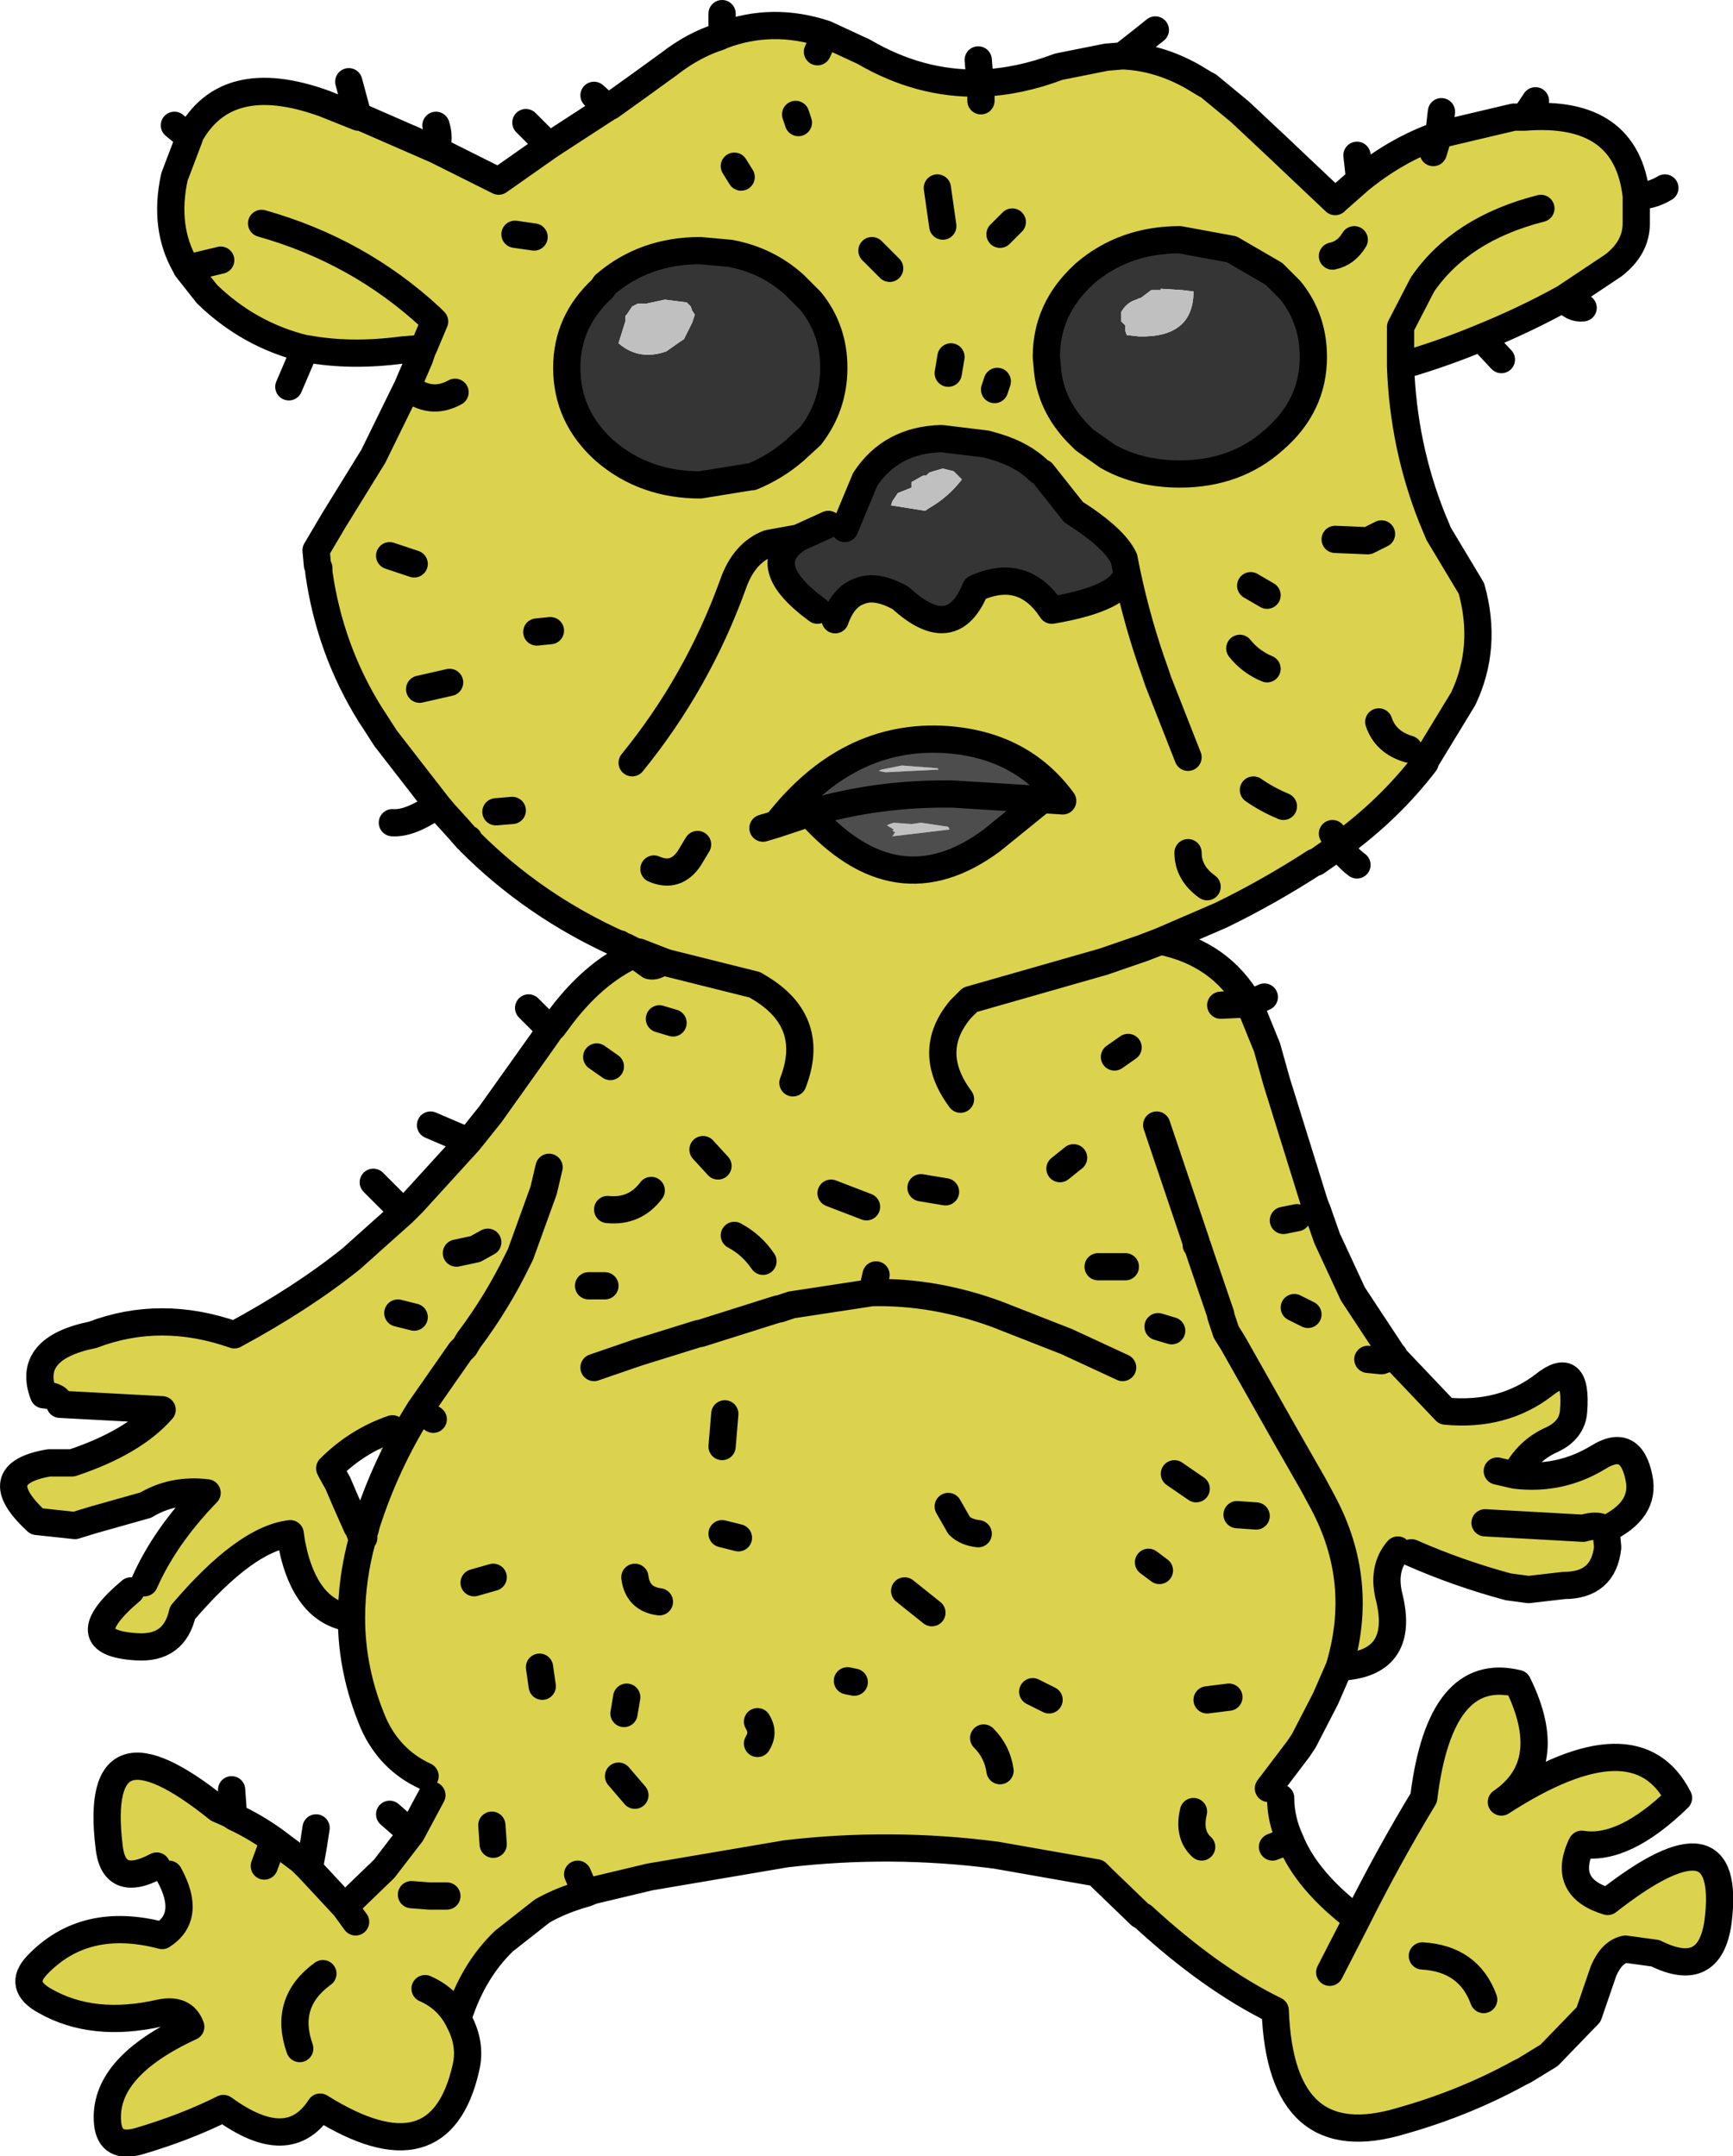
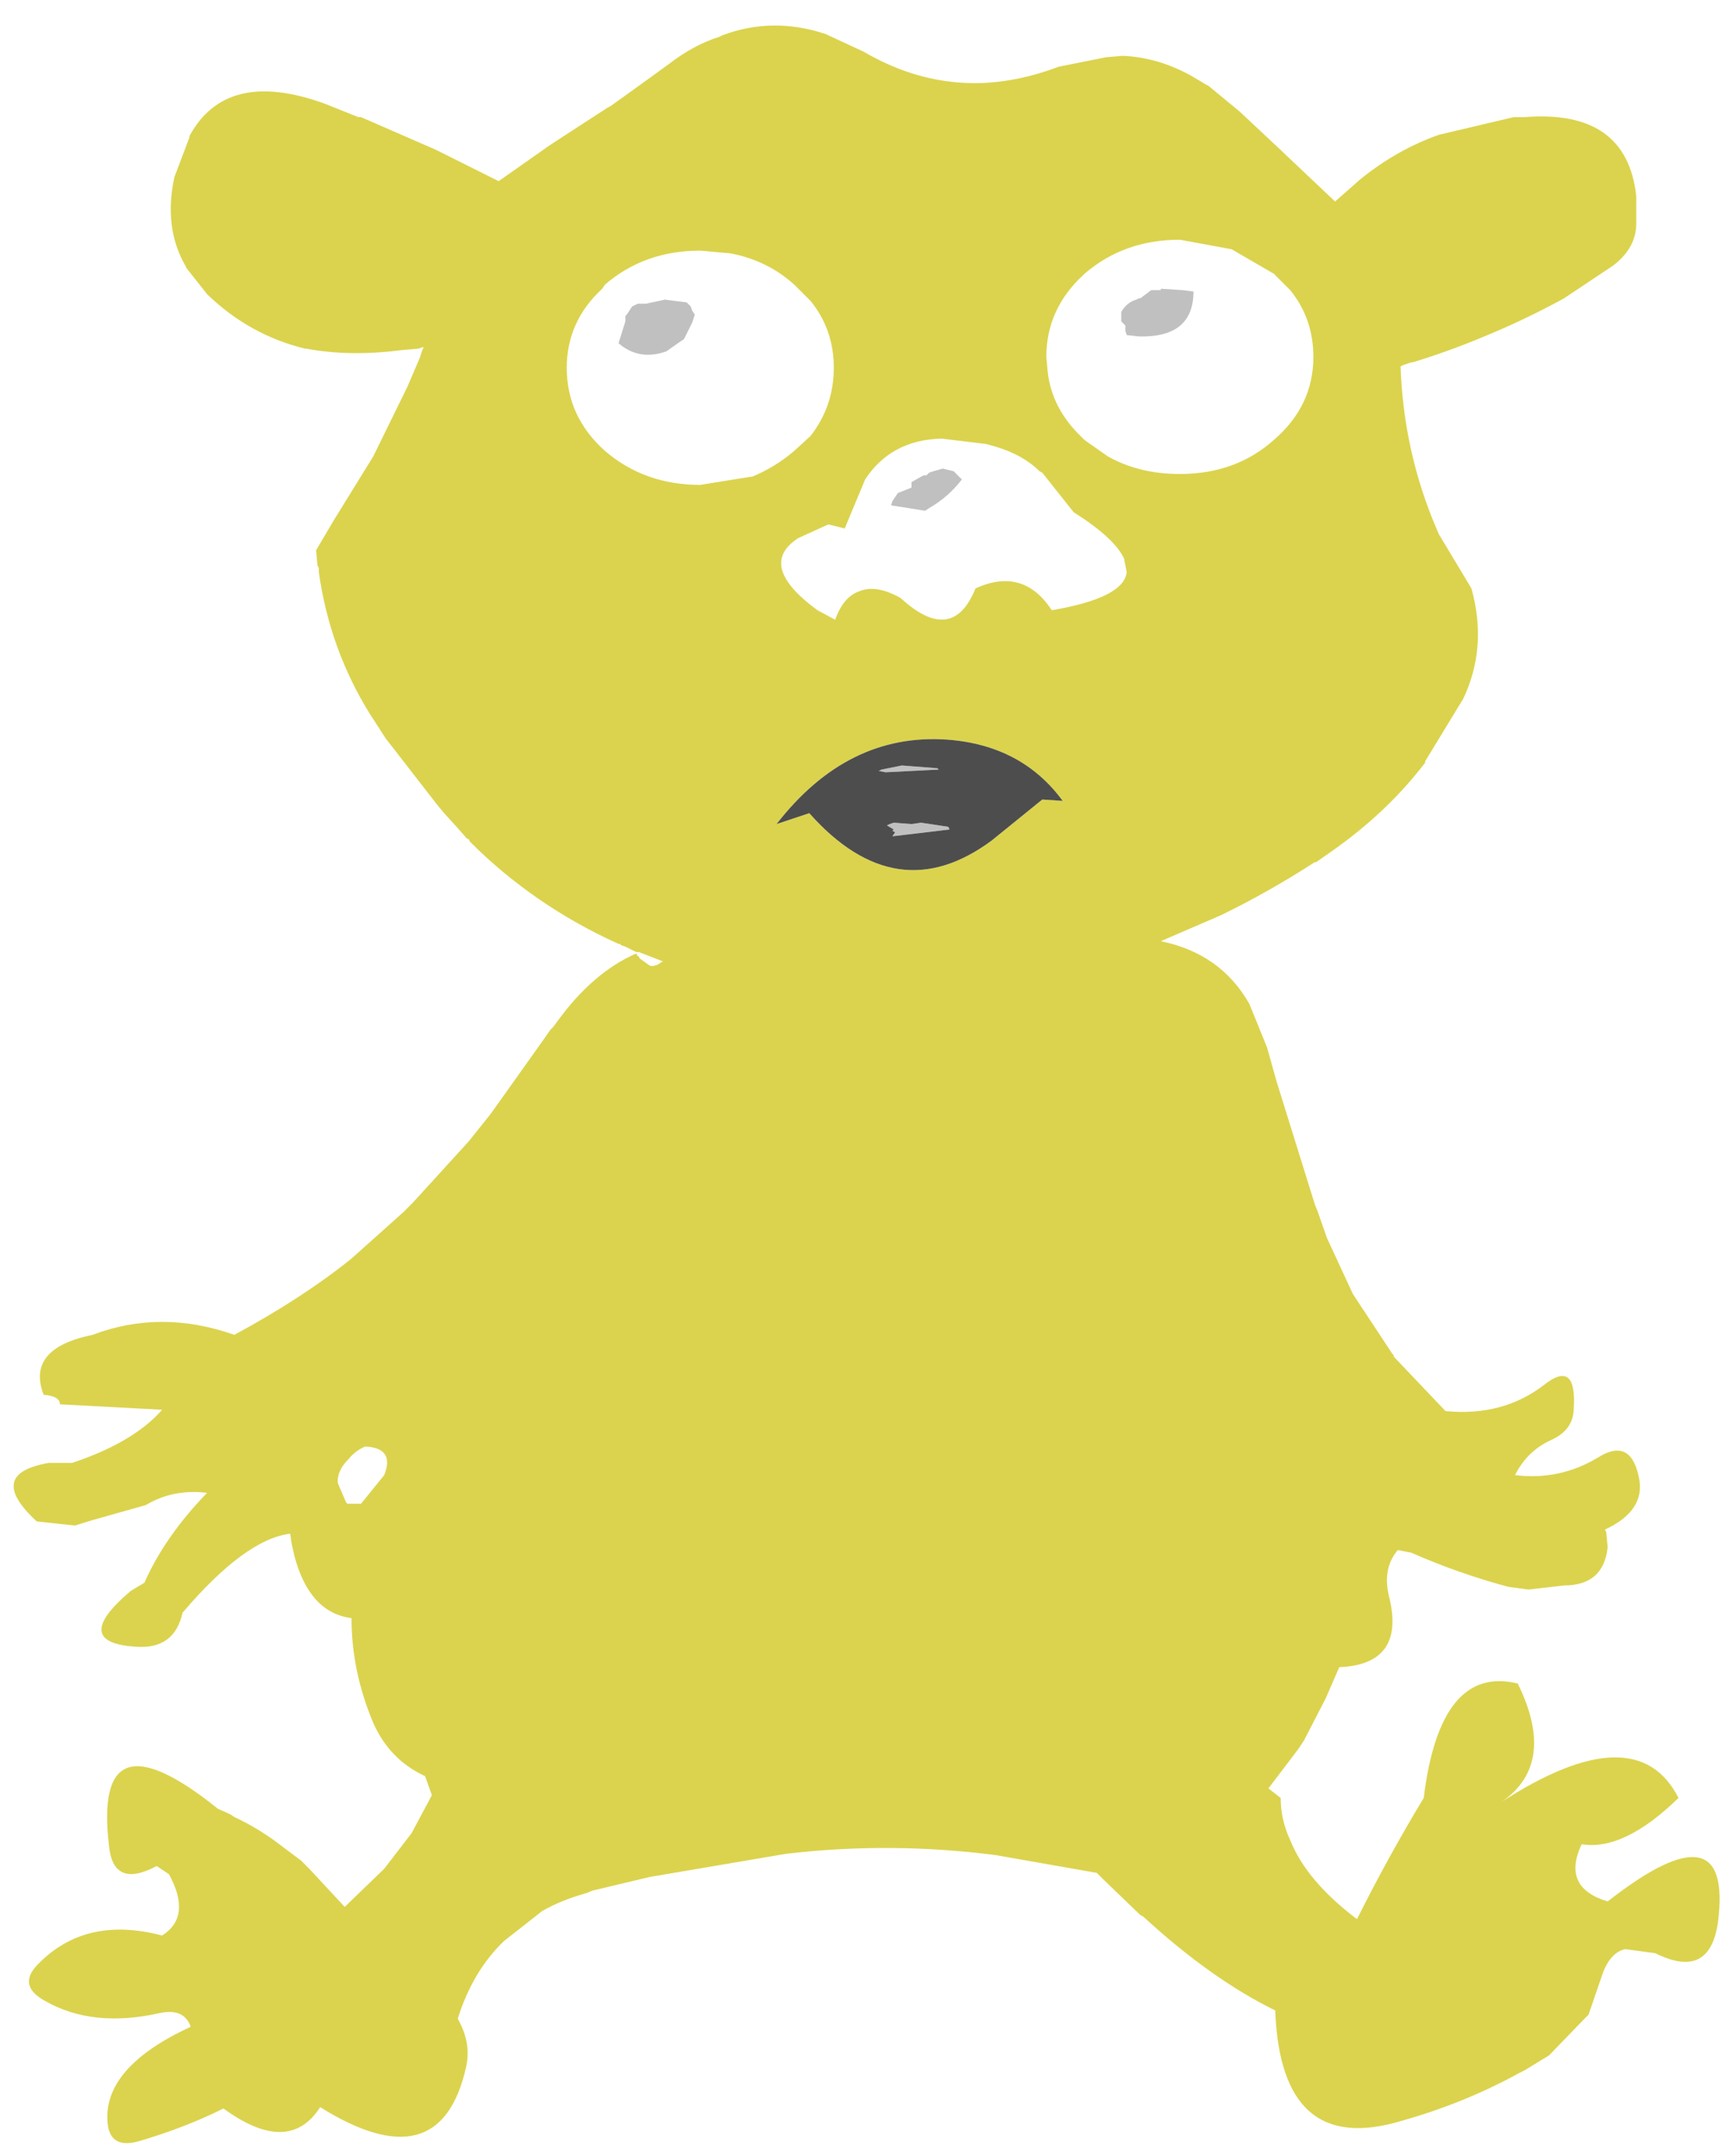
<svg xmlns="http://www.w3.org/2000/svg" height="79.15px" width="63.6px">
  <g transform="matrix(1.0, 0.0, 0.0, 1.0, 31.8, 39.55)">
    <path d="M-16.25 -26.8 L-16.3 -26.8 -16.45 -26.75 -17.05 -26.7 Q-18.95 -26.45 -20.55 -26.75 L-20.6 -26.75 Q-22.65 -27.25 -24.2 -28.75 L-24.95 -29.7 -23.7 -30.0 -24.95 -29.7 -25.0 -29.8 Q-25.8 -31.2 -25.4 -33.05 L-24.85 -34.5 -24.85 -34.55 Q-23.5 -37.05 -19.9 -35.75 L-18.65 -35.25 -18.55 -35.25 -15.8 -34.05 -13.5 -32.9 -11.65 -34.2 -11.5 -34.3 -9.5 -35.6 -9.4 -35.65 Q-8.35 -36.4 -7.25 -37.2 -6.35 -37.9 -5.4 -38.2 L-5.3 -38.25 Q-3.45 -38.95 -1.5 -38.3 L-0.1 -37.65 Q1.95 -36.45 4.15 -36.5 L4.2 -36.5 Q5.6 -36.55 7.05 -37.1 L8.8 -37.45 9.4 -37.5 Q10.7 -37.45 11.95 -36.75 L12.45 -36.45 12.55 -36.4 13.7 -35.45 15.3 -33.95 15.35 -33.9 17.2 -32.15 17.25 -32.2 18.1 -32.95 Q19.45 -34.05 21.0 -34.6 L23.75 -35.25 23.95 -35.25 24.05 -35.25 24.15 -35.25 Q27.9 -35.55 28.25 -32.35 L28.25 -31.35 Q28.25 -30.45 27.4 -29.8 L25.6 -28.6 Q24.15 -27.8 22.55 -27.15 21.35 -26.65 20.05 -26.25 L20.0 -26.25 19.7 -26.15 19.6 -26.1 Q19.7 -23.2 20.75 -20.55 L21.0 -19.95 22.2 -17.95 Q22.8 -15.8 21.9 -13.9 L20.5 -11.6 20.5 -11.55 Q19.2 -9.85 17.35 -8.5 L17.0 -8.25 16.5 -7.9 16.45 -7.9 Q14.75 -6.8 13.0 -5.95 L10.8 -5.0 10.15 -4.75 8.7 -4.25 3.8 -2.85 3.45 -2.5 Q2.15 -0.95 3.45 0.8 2.15 -0.95 3.45 -2.5 L3.8 -2.85 8.7 -4.25 10.15 -4.75 10.8 -5.0 Q13.0 -4.55 14.05 -2.7 L14.7 -1.1 15.05 0.15 16.45 4.65 16.55 4.9 16.9 5.9 17.85 7.95 19.3 10.15 19.35 10.2 19.35 10.25 21.25 12.25 Q23.35 12.45 24.85 11.3 26.1 10.3 25.95 12.25 25.9 12.95 25.15 13.3 24.25 13.7 23.8 14.6 25.45 14.8 26.85 13.95 28.05 13.2 28.35 14.7 28.6 15.9 27.1 16.6 L27.15 16.7 27.2 17.25 Q27.05 18.65 25.6 18.65 L24.3 18.8 23.55 18.7 Q21.7 18.2 20.0 17.45 L19.5 17.35 Q18.9 18.05 19.2 19.15 19.75 21.55 17.35 21.65 L16.85 22.8 16.05 24.35 15.95 24.5 15.85 24.65 14.75 26.1 15.2 26.45 Q15.2 27.25 15.55 28.0 16.15 29.5 18.0 30.9 19.15 28.6 20.45 26.45 21.05 21.55 23.9 22.25 25.35 25.2 23.3 26.6 28.25 23.4 29.8 26.45 27.8 28.4 26.25 28.15 L26.2 28.25 Q25.55 29.75 27.2 30.25 31.8 26.65 31.25 31.0 30.95 33.15 28.95 32.15 L27.85 32.0 Q27.35 32.1 27.05 32.8 L26.5 34.4 25.05 35.9 24.15 36.45 23.95 36.55 Q21.95 37.65 19.65 38.3 15.2 39.65 15.0 34.25 12.65 33.1 10.15 30.8 L10.05 30.75 8.65 29.4 8.45 29.2 4.75 28.55 Q0.9 28.05 -2.95 28.5 L-7.95 29.35 -10.05 29.85 -10.3 29.95 Q-11.2 30.2 -11.9 30.6 L-13.3 31.7 Q-14.45 32.8 -15.0 34.55 L-14.95 34.65 Q-14.5 35.5 -14.7 36.35 -15.65 40.55 -20.05 37.8 -21.2 39.6 -23.6 37.85 -25.0 38.55 -26.7 39.05 -27.75 39.35 -27.85 38.4 -28.05 36.35 -24.8 34.85 -25.05 34.15 -25.95 34.35 -28.4 34.9 -30.15 33.9 -31.15 33.35 -30.45 32.6 -28.7 30.75 -25.85 31.5 -24.75 30.8 -25.6 29.25 L-26.05 28.95 Q-27.65 29.8 -27.8 28.2 -28.4 23.15 -23.8 26.85 L-23.35 27.05 -23.2 27.15 Q-22.45 27.5 -21.75 28.0 L-20.75 28.75 -20.45 29.05 -19.15 30.45 -17.7 29.05 -16.7 27.75 -15.95 26.35 -16.2 25.65 Q-17.5 25.05 -18.1 23.7 -18.9 21.8 -18.9 19.85 -20.45 19.65 -21.0 17.55 L-21.1 17.1 -21.15 16.75 Q-22.8 16.95 -25.1 19.65 -25.4 21.0 -26.8 20.9 -29.25 20.75 -27.0 18.85 L-26.5 18.55 Q-25.75 16.85 -24.2 15.25 -25.45 15.1 -26.45 15.7 L-28.4 16.25 -29.05 16.45 -30.45 16.3 Q-32.35 14.55 -30.0 14.15 L-29.15 14.15 Q-26.9 13.4 -25.85 12.2 L-29.6 12.0 Q-29.6 11.7 -30.2 11.65 -30.85 9.95 -28.4 9.45 -25.9 8.5 -23.2 9.45 -20.7 8.1 -18.9 6.65 L-17.0 4.95 -16.65 4.6 -14.6 2.35 -13.8 1.35 -11.95 -1.25 -11.6 -1.75 -11.5 -1.85 -11.35 -2.05 Q-10.05 -3.85 -8.45 -4.55 L-8.4 -4.45 -8.35 -4.45 -8.35 -4.4 -8.3 -4.35 -7.95 -4.1 Q-7.75 -4.05 -7.5 -4.25 L-7.45 -4.25 -8.35 -4.6 -8.4 -4.6 -8.45 -4.6 -8.85 -4.8 -9.0 -4.85 -9.05 -4.9 -9.1 -4.9 Q-12.2 -6.3 -14.55 -8.65 L-14.6 -8.75 -14.65 -8.75 -15.0 -9.15 -15.5 -9.7 -15.75 -10.0 -17.65 -12.45 -18.1 -13.15 -18.2 -13.3 Q-19.7 -15.7 -20.1 -18.55 L-20.1 -18.6 -20.1 -18.7 -20.15 -18.8 -20.2 -19.35 -19.55 -20.45 -18.1 -22.8 -16.85 -25.35 -16.4 -26.4 -16.3 -26.7 -16.25 -26.8 -15.85 -27.75 -16.0 -27.9 Q-18.65 -30.35 -22.2 -31.35 -18.65 -30.35 -16.0 -27.9 L-15.85 -27.75 -16.25 -26.8 M13.4 -30.4 L11.5 -30.75 Q9.45 -30.75 8.0 -29.5 L7.95 -29.45 Q6.6 -28.2 6.6 -26.45 L6.65 -25.9 Q6.8 -24.55 7.9 -23.5 L7.95 -23.45 8.0 -23.4 8.85 -22.8 Q10.0 -22.15 11.5 -22.15 13.55 -22.15 14.95 -23.4 16.4 -24.65 16.4 -26.45 16.4 -27.85 15.55 -28.9 L14.95 -29.5 13.4 -30.4 M3.1 -26.45 L3.0 -25.85 3.1 -26.45 M4.8 -25.55 L4.7 -25.25 4.8 -25.55 M4.2 -36.5 L4.2 -35.85 4.2 -36.5 M5.35 -31.4 L4.9 -30.95 5.35 -31.4 M2.6 -32.65 L2.8 -31.25 2.6 -32.65 M9.55 -18.55 L9.45 -19.05 Q9.1 -19.8 7.6 -20.75 L6.45 -22.2 6.35 -22.25 Q5.75 -22.85 4.75 -23.15 L4.4 -23.25 2.75 -23.45 Q0.9 -23.4 -0.05 -21.95 L-0.8 -20.15 -1.4 -20.3 -2.5 -19.8 -3.6 -19.6 Q-4.5 -19.25 -4.9 -18.1 -6.2 -14.5 -8.6 -11.55 -6.2 -14.5 -4.9 -18.1 -4.5 -19.25 -3.6 -19.6 L-2.5 -19.8 Q-4.05 -18.8 -1.8 -17.15 L-1.15 -16.8 Q-0.85 -17.65 -0.25 -17.85 0.35 -18.1 1.25 -17.6 3.15 -15.85 4.0 -17.95 5.75 -18.75 6.8 -17.15 9.45 -17.6 9.55 -18.55 9.95 -16.65 10.6 -14.85 L10.65 -14.7 10.7 -14.55 11.8 -11.75 10.7 -14.55 10.65 -14.7 10.6 -14.85 Q9.95 -16.65 9.55 -18.55 M0.85 -29.7 L0.2 -30.35 0.85 -29.7 M17.9 -30.75 Q17.6 -30.25 17.1 -30.15 17.6 -30.25 17.9 -30.75 M18.9 -19.95 L18.4 -19.7 17.2 -19.75 18.4 -19.7 18.9 -19.95 M-1.5 -38.3 L-1.8 -37.65 -1.5 -38.3 M-4.85 -33.45 L-4.6 -33.05 -4.85 -33.45 M-2.6 -35.35 L-2.5 -35.05 -2.6 -35.35 M-12.9 -30.95 L-12.2 -30.85 -12.9 -30.95 M-15.1 -25.15 Q-16.0 -24.65 -16.85 -25.35 -16.0 -24.65 -15.1 -25.15 M-16.6 -18.85 L-17.5 -19.15 -16.6 -18.85 M-2.7 0.2 Q-1.85 -2.0 -3.85 -3.25 L-4.1 -3.4 -7.3 -4.2 -7.45 -4.25 -7.3 -4.2 -4.1 -3.4 -3.85 -3.25 Q-1.85 -2.0 -2.7 0.2 M-2.05 -28.5 L-2.65 -29.1 Q-3.65 -30.0 -5.0 -30.25 L-6.1 -30.35 Q-8.15 -30.35 -9.6 -29.1 L-9.7 -28.95 Q-11.0 -27.75 -11.0 -26.05 -11.0 -24.25 -9.6 -23.0 -8.15 -21.75 -6.1 -21.75 L-4.25 -22.05 -4.2 -22.05 Q-3.35 -22.4 -2.65 -23.0 L-2.05 -23.55 Q-1.2 -24.65 -1.2 -26.05 -1.2 -27.45 -2.05 -28.5 M-3.8 -9.15 L-3.3 -9.3 -3.8 -9.15 M-3.3 -9.3 L-2.1 -9.7 Q1.1 -6.1 4.6 -8.7 L6.45 -10.2 7.2 -10.15 Q5.7 -12.2 2.95 -12.4 -0.7 -12.65 -3.3 -9.3 M-13.0 -9.8 L-13.6 -9.75 -13.0 -9.8 M-11.6 -16.4 L-12.1 -16.35 -11.6 -16.4 M-15.3 -14.5 L-16.4 -14.25 -15.3 -14.5 M-6.2 -8.55 L-6.5 -8.05 Q-7.0 -7.3 -7.8 -7.65 -7.0 -7.3 -6.5 -8.05 L-6.2 -8.55 M-19.1 15.6 L-18.7 16.5 -18.65 16.55 -18.6 16.7 -18.55 16.8 -18.55 16.85 -18.5 16.9 -18.5 16.95 Q-18.9 18.4 -18.9 19.85 -18.9 18.4 -18.5 16.95 L-18.5 16.9 -18.55 16.85 -18.55 16.8 -18.6 16.7 -18.65 16.55 -18.7 16.5 -19.1 15.6 -19.05 15.65 -18.55 15.65 -17.7 14.6 Q-17.3 13.6 -18.4 13.55 -18.75 13.7 -19.0 14.0 -19.45 14.45 -19.4 14.9 L-19.1 15.6 M-17.4 12.9 Q-18.7 13.35 -19.7 14.35 L-19.65 14.45 -19.4 14.9 -19.65 14.45 -19.7 14.35 Q-18.7 13.35 -17.4 12.9 M-13.9 6.05 L-14.35 6.3 -15.05 6.45 -14.35 6.3 -13.9 6.05 M-15.9 12.55 L-16.4 12.2 -14.9 10.05 -14.85 10.0 -14.75 9.9 -14.6 9.65 Q-13.55 8.25 -12.8 6.7 L-12.75 6.6 -12.7 6.5 -11.85 4.15 -11.65 3.3 -11.85 4.15 -12.7 6.5 -12.75 6.6 -12.8 6.7 Q-13.55 8.25 -14.6 9.65 L-14.75 9.9 -14.85 10.0 -14.9 10.05 -16.4 12.2 -15.9 12.55 M12.5 -7.0 Q11.8 -7.5 11.8 -8.25 11.8 -7.5 12.5 -7.0 M-4.85 5.8 Q-4.2 6.15 -3.8 6.75 -4.2 6.15 -4.85 5.8 M-5.45 3.25 L-6.0 2.65 -5.45 3.25 M-9.5 4.85 Q-8.5 4.95 -7.9 4.15 -8.5 4.95 -9.5 4.85 M-7.1 -2.0 L-7.6 -2.15 -7.1 -2.0 M-9.4 -0.4 L-9.9 -0.75 -9.4 -0.4 M17.1 -8.95 L17.35 -8.5 17.1 -8.95 M14.7 -15.0 Q14.1 -15.25 13.7 -15.75 14.1 -15.25 14.7 -15.0 M15.3 -9.95 Q14.7 -10.2 14.2 -10.55 14.7 -10.2 15.3 -9.95 M2.9 4.2 L2.0 4.05 2.9 4.2 M7.6 2.95 L7.1 3.35 7.6 2.95 M14.05 -2.7 L13.0 -2.65 14.05 -2.7 M15.8 5.15 L15.3 5.25 15.8 5.15 M17.35 21.65 Q18.3 18.5 16.75 15.6 L16.4 14.95 15.4 13.2 13.45 9.75 13.2 9.35 13.1 9.05 13.0 8.75 13.0 8.7 12.3 6.65 12.15 6.2 12.1 6.15 12.1 6.1 12.1 6.05 10.65 1.75 12.1 6.05 12.1 6.1 12.1 6.15 12.15 6.2 12.3 6.65 13.0 8.7 13.0 8.75 13.1 9.05 13.2 9.35 13.45 9.75 15.4 13.2 16.4 14.95 16.75 15.6 Q18.3 18.5 17.35 21.65 M9.6 -1.1 L9.1 -0.75 9.6 -1.1 M14.7 -17.7 L14.1 -18.05 14.7 -17.7 M0.0 4.75 L-1.3 4.25 0.0 4.75 M21.0 -34.6 L20.8 -33.95 21.0 -34.6 M24.75 -31.9 Q21.8 -31.15 20.4 -29.1 L19.6 -27.55 19.6 -26.45 19.6 -26.15 19.6 -26.1 19.6 -26.15 19.6 -26.45 19.6 -27.55 20.4 -29.1 Q21.8 -31.15 24.75 -31.9 M-16.6 8.8 L-17.2 8.65 -16.6 8.8 M-5.2 12.35 L-5.3 13.55 -5.2 12.35 M-4.7 16.9 L-5.3 16.75 -4.7 16.9 M-9.6 7.65 L-10.2 7.65 -9.6 7.65 M0.2 7.9 L-2.75 8.35 -3.2 8.5 -3.25 8.5 -6.1 9.4 -6.15 9.4 -8.4 10.1 -10.0 10.65 -8.4 10.1 -6.15 9.4 -6.1 9.4 -3.25 8.5 -3.2 8.5 -2.75 8.35 0.2 7.9 0.35 7.25 0.2 7.9 Q2.5 7.85 4.8 8.7 L7.35 9.7 9.4 10.65 7.35 9.7 4.8 8.7 Q2.5 7.85 0.2 7.9 M9.5 6.95 L8.5 6.95 9.5 6.95 M18.0 30.9 L17.95 31.0 17.0 32.85 17.95 31.0 18.0 30.9 M15.55 28.0 L14.9 28.25 15.55 28.0 M12.0 26.95 Q11.8 27.8 12.3 28.25 11.8 27.8 12.0 26.95 M13.3 22.75 L12.5 22.85 13.3 22.75 M6.7 22.85 L6.1 22.55 6.7 22.85 M-0.45 22.2 L-0.7 22.15 -0.45 22.2 M2.4 19.65 L1.9 19.25 1.4 18.85 1.9 19.25 2.4 19.65 M4.9 25.45 Q4.8 24.75 4.3 24.25 4.8 24.75 4.9 25.45 M4.1 16.75 Q3.65 16.7 3.4 16.45 L3.0 15.75 3.4 16.45 Q3.65 16.7 4.1 16.75 M14.3 16.1 L13.6 16.05 14.3 16.1 M12.1 15.1 L11.3 14.55 12.1 15.1 M10.75 18.1 L10.35 17.8 10.75 18.1 M11.2 9.3 L10.7 9.15 11.2 9.3 M16.2 8.7 L15.7 8.45 16.2 8.7 M22.65 33.85 Q22.1 32.35 20.4 32.25 22.1 32.35 22.65 33.85 M27.1 16.6 L27.05 16.6 27.05 16.55 Q26.8 16.4 26.3 16.55 L22.7 16.35 26.3 16.55 Q26.8 16.4 27.05 16.55 L27.05 16.6 27.1 16.6 M23.8 14.6 L23.15 14.45 23.8 14.6 M19.35 10.25 L19.3 10.25 18.9 10.4 18.4 10.35 18.9 10.4 19.3 10.25 19.35 10.25 M19.9 -12.05 Q19.05 -12.3 18.8 -13.05 19.05 -12.3 19.9 -12.05 M-11.9 22.35 L-12.0 21.65 -11.9 22.35 M-14.4 18.55 L-13.7 18.35 -14.4 18.55 M-16.4 12.2 Q-17.65 14.2 -18.35 16.4 L-18.4 16.6 -18.45 16.75 -18.45 16.8 -18.45 16.85 -18.45 16.9 -18.5 16.95 -18.45 16.9 -18.45 16.85 -18.45 16.8 -18.45 16.75 -18.4 16.6 -18.35 16.4 Q-17.65 14.2 -16.4 12.2 M-18.75 31.0 L-19.15 30.45 -18.75 31.0 M-21.75 28.0 L-22.1 28.95 -21.75 28.0 M-19.95 32.9 Q-21.4 33.95 -20.8 35.65 -21.4 33.95 -19.95 32.9 M-16.2 33.45 Q-15.4 33.8 -15.0 34.55 -15.4 33.8 -16.2 33.45 M-7.6 19.25 Q-8.4 19.15 -8.5 18.35 -8.4 19.15 -7.6 19.25 M-4.0 24.45 Q-3.75 24.05 -4.0 23.65 -3.75 24.05 -4.0 24.45 M-8.9 23.35 L-8.8 22.75 -8.9 23.35 M-10.3 29.95 L-10.6 29.25 -10.3 29.95 M-8.5 26.35 L-9.1 25.65 -8.5 26.35 M-13.75 27.45 L-13.7 28.15 -13.75 27.45 M-16.7 30.0 L-16.05 30.05 -15.4 30.05 -16.05 30.05 -16.7 30.0" fill="#dbd34d" fill-rule="evenodd" stroke="none" />
-     <path d="M13.4 -30.4 L14.95 -29.5 15.55 -28.9 Q16.4 -27.85 16.4 -26.45 16.4 -24.65 14.95 -23.4 13.55 -22.15 11.5 -22.15 10.0 -22.15 8.85 -22.8 L8.0 -23.4 7.95 -23.45 7.9 -23.5 Q6.8 -24.55 6.65 -25.9 L6.6 -26.45 Q6.6 -28.2 7.95 -29.45 L8.0 -29.5 Q9.45 -30.75 11.5 -30.75 L13.4 -30.4 M2.3 -22.2 L2.2 -22.1 2.1 -22.1 2.0 -22.05 1.65 -21.85 1.65 -21.65 1.15 -21.45 0.95 -21.15 0.9 -21.0 2.15 -20.8 2.3 -20.9 Q3.0 -21.3 3.5 -21.95 L3.35 -22.1 3.2 -22.25 2.8 -22.35 2.45 -22.25 2.3 -22.2 M-0.8 -20.15 L-0.05 -21.95 Q0.9 -23.4 2.75 -23.45 L4.4 -23.25 4.75 -23.15 Q5.75 -22.85 6.35 -22.25 L6.45 -22.2 7.6 -20.75 Q9.1 -19.8 9.45 -19.05 L9.55 -18.55 Q9.45 -17.6 6.8 -17.15 5.75 -18.75 4.0 -17.95 3.15 -15.85 1.25 -17.6 0.35 -18.1 -0.25 -17.85 -0.85 -17.65 -1.15 -16.8 L-1.8 -17.15 Q-4.05 -18.8 -2.5 -19.8 L-1.4 -20.3 -0.8 -20.15 M12.0 -28.85 L11.6 -28.9 10.8 -28.95 10.8 -28.9 10.45 -28.9 10.05 -28.6 10.0 -28.6 9.9 -28.55 Q9.55 -28.45 9.35 -28.1 L9.35 -27.9 9.35 -27.75 9.5 -27.6 9.5 -27.55 9.5 -27.4 9.55 -27.25 10.0 -27.2 Q12.0 -27.15 12.0 -28.85 M-2.05 -28.5 Q-1.2 -27.45 -1.2 -26.05 -1.2 -24.65 -2.05 -23.55 L-2.65 -23.0 Q-3.35 -22.4 -4.2 -22.05 L-4.25 -22.05 -6.1 -21.75 Q-8.15 -21.75 -9.6 -23.0 -11.0 -24.25 -11.0 -26.05 -11.0 -27.75 -9.7 -28.95 L-9.6 -29.1 Q-8.15 -30.35 -6.1 -30.35 L-5.0 -30.25 Q-3.65 -30.0 -2.65 -29.1 L-2.05 -28.5 M-8.1 -28.4 L-8.4 -28.4 -8.5 -28.35 -8.6 -28.3 -8.7 -28.15 -8.8 -28.0 -8.85 -27.95 -8.85 -27.75 -9.1 -26.95 Q-8.35 -26.3 -7.35 -26.65 L-6.85 -27.0 -6.7 -27.1 -6.4 -27.7 -6.3 -28.0 -6.4 -28.15 -6.45 -28.3 -6.6 -28.45 -7.0 -28.5 -7.4 -28.55 -8.1 -28.4" fill="#353535" fill-rule="evenodd" stroke="none" />
    <path d="M2.3 -22.2 L2.45 -22.25 2.8 -22.35 3.2 -22.25 3.35 -22.1 3.5 -21.95 Q3.0 -21.3 2.3 -20.9 L2.15 -20.8 0.9 -21.0 0.95 -21.15 1.15 -21.45 1.65 -21.65 1.65 -21.85 2.0 -22.05 2.1 -22.1 2.2 -22.1 2.3 -22.2 M12.0 -28.85 Q12.0 -27.15 10.0 -27.2 L9.55 -27.25 9.5 -27.4 9.5 -27.55 9.5 -27.6 9.35 -27.75 9.35 -27.9 9.35 -28.1 Q9.55 -28.45 9.9 -28.55 L10.0 -28.6 10.05 -28.6 10.45 -28.9 10.8 -28.9 10.8 -28.95 11.6 -28.9 12.0 -28.85 M-8.1 -28.4 L-7.4 -28.55 -7.0 -28.5 -6.6 -28.45 -6.45 -28.3 -6.4 -28.15 -6.3 -28.0 -6.4 -27.7 -6.7 -27.1 -6.85 -27.0 -7.35 -26.65 Q-8.35 -26.3 -9.1 -26.95 L-8.85 -27.75 -8.85 -27.95 -8.8 -28.0 -8.7 -28.15 -8.6 -28.3 -8.5 -28.35 -8.4 -28.4 -8.1 -28.4 M2.65 -11.3 L0.7 -11.2 0.45 -11.25 0.55 -11.3 1.3 -11.45 2.6 -11.35 2.65 -11.3 M3.0 -9.2 L3.05 -9.1 0.95 -8.85 1.05 -9.0 0.95 -9.05 1.0 -9.1 0.75 -9.25 0.85 -9.3 1.0 -9.35 1.65 -9.3 2.0 -9.35 3.0 -9.2" fill="#c0c0c0" fill-rule="evenodd" stroke="none" />
    <path d="M-3.3 -9.3 Q-0.7 -12.65 2.95 -12.4 5.7 -12.2 7.2 -10.15 L6.45 -10.2 4.6 -8.7 Q1.1 -6.1 -2.1 -9.7 L-3.3 -9.3 M3.0 -9.2 L2.0 -9.35 1.65 -9.3 1.0 -9.35 0.85 -9.3 0.75 -9.25 1.0 -9.1 0.95 -9.05 1.05 -9.0 0.95 -8.85 3.05 -9.1 3.0 -9.2 M2.65 -11.3 L2.6 -11.35 1.3 -11.45 0.55 -11.3 0.45 -11.25 0.7 -11.2 2.65 -11.3 M6.45 -10.2 L6.4 -10.2 3.2 -10.4 Q0.45 -10.45 -2.1 -9.7 0.45 -10.45 3.2 -10.4 L6.4 -10.2 6.45 -10.2" fill="#4d4d4d" fill-rule="evenodd" stroke="none" />
-     <path d="M-24.95 -29.7 L-24.2 -28.75 Q-22.65 -27.25 -20.6 -26.75 L-20.55 -26.75 Q-18.95 -26.45 -17.05 -26.7 L-16.45 -26.75 -16.3 -26.8 -16.25 -26.8 -15.85 -27.75 -16.0 -27.9 Q-18.65 -30.35 -22.2 -31.35 M-25.4 -34.95 L-24.85 -34.5 -24.85 -34.55 Q-23.5 -37.05 -19.9 -35.75 L-18.65 -35.25 -19.0 -36.55 M-24.95 -29.7 L-23.7 -30.0 M-24.85 -34.5 L-25.4 -33.05 Q-25.8 -31.2 -25.0 -29.8 L-24.95 -29.7 M9.4 -37.5 L10.1 -38.05 10.6 -38.45 M9.4 -37.5 Q10.7 -37.45 11.95 -36.75 L12.45 -36.45 12.55 -36.4 13.7 -35.45 15.3 -33.95 15.35 -33.9 17.2 -32.15 17.25 -32.2 18.1 -32.95 18.0 -33.85 M13.4 -30.4 L14.95 -29.5 15.55 -28.9 Q16.4 -27.85 16.4 -26.45 16.4 -24.65 14.95 -23.4 13.55 -22.15 11.5 -22.15 10.0 -22.15 8.85 -22.8 L8.0 -23.4 7.95 -23.45 7.9 -23.5 Q6.8 -24.55 6.65 -25.9 L6.6 -26.45 Q6.6 -28.2 7.95 -29.45 L8.0 -29.5 Q9.45 -30.75 11.5 -30.75 L13.4 -30.4 M-5.3 -38.25 Q-3.45 -38.95 -1.5 -38.3 L-0.1 -37.65 Q1.95 -36.45 4.15 -36.5 L4.2 -36.5 4.15 -36.75 4.1 -37.35 M4.2 -36.5 Q5.6 -36.55 7.05 -37.1 L8.8 -37.45 9.4 -37.5 M2.8 -31.25 L2.6 -32.65 M4.9 -30.95 L5.35 -31.4 M4.2 -35.85 L4.2 -36.5 M4.7 -25.25 L4.8 -25.55 M3.0 -25.85 L3.1 -26.45 M-0.8 -20.15 L-0.05 -21.95 Q0.9 -23.4 2.75 -23.45 L4.4 -23.25 4.75 -23.15 Q5.75 -22.85 6.35 -22.25 L6.45 -22.2 7.6 -20.75 Q9.1 -19.8 9.45 -19.05 L9.55 -18.55 Q9.95 -16.65 10.6 -14.85 L10.65 -14.7 10.7 -14.55 11.8 -11.75 M17.2 -19.75 L18.4 -19.7 18.9 -19.95 M17.1 -30.15 Q17.6 -30.25 17.9 -30.75 M0.2 -30.35 L0.85 -29.7 M-5.3 -38.25 L-5.4 -38.2 Q-6.35 -37.9 -7.25 -37.2 -8.35 -36.4 -9.4 -35.65 L-9.5 -35.6 -11.5 -34.3 -11.65 -34.2 -13.5 -32.9 -15.8 -34.05 -18.55 -35.25 -18.65 -35.25 M-5.3 -38.25 L-5.3 -39.05 M-1.8 -37.65 L-1.5 -38.3 M-10.0 -36.05 L-9.5 -35.6 M-2.5 -35.05 L-2.6 -35.35 M-4.6 -33.05 L-4.85 -33.45 M-15.8 -34.95 Q-15.65 -34.5 -15.8 -34.05 M-12.2 -30.85 L-12.9 -30.95 M-12.5 -35.05 L-11.65 -34.2 M-16.25 -26.8 L-16.3 -26.7 -16.4 -26.4 -16.85 -25.35 Q-16.0 -24.65 -15.1 -25.15 M-20.6 -26.75 L-21.2 -25.35 M-17.5 -19.15 L-16.6 -18.85 M-16.85 -25.35 L-18.1 -22.8 -19.55 -20.45 -20.2 -19.35 -20.15 -18.8 -20.1 -18.7 -20.1 -18.6 -20.1 -18.55 Q-19.7 -15.7 -18.2 -13.3 L-18.1 -13.15 -17.65 -12.45 -15.75 -10.0 -15.5 -9.7 -15.0 -9.15 -14.65 -8.75 -14.6 -8.75 -14.55 -8.65 Q-12.2 -6.3 -9.1 -4.9 L-9.05 -4.9 -9.0 -4.85 -8.85 -4.8 -8.45 -4.6 -8.4 -4.6 -8.35 -4.6 -7.45 -4.25 -7.3 -4.2 -4.1 -3.4 -3.85 -3.25 Q-1.85 -2.0 -2.7 0.2 M-2.05 -28.5 Q-1.2 -27.45 -1.2 -26.05 -1.2 -24.65 -2.05 -23.55 L-2.65 -23.0 Q-3.35 -22.4 -4.2 -22.05 L-4.25 -22.05 -6.1 -21.75 Q-8.15 -21.75 -9.6 -23.0 -11.0 -24.25 -11.0 -26.05 -11.0 -27.75 -9.7 -28.95 L-9.6 -29.1 Q-8.15 -30.35 -6.1 -30.35 L-5.0 -30.25 Q-3.65 -30.0 -2.65 -29.1 L-2.05 -28.5 M-8.6 -11.55 Q-6.2 -14.5 -4.9 -18.1 -4.5 -19.25 -3.6 -19.6 L-2.5 -19.8 -1.4 -20.3 M-3.3 -9.3 L-3.8 -9.15 M-3.3 -9.3 Q-0.7 -12.65 2.95 -12.4 5.7 -12.2 7.2 -10.15 L6.45 -10.2 4.6 -8.7 Q1.1 -6.1 -2.1 -9.7 L-3.3 -9.3 M-7.8 -7.65 Q-7.0 -7.3 -6.5 -8.05 L-6.2 -8.55 M-16.4 -14.25 L-15.3 -14.5 M-12.1 -16.35 L-11.6 -16.4 M-13.6 -9.75 L-13.0 -9.8 M-17.4 -9.35 Q-16.75 -9.3 -15.75 -10.0 M-11.6 -1.75 L-11.5 -1.85 -11.35 -2.05 Q-10.05 -3.85 -8.45 -4.55 L-8.4 -4.55 -8.35 -4.6 M-12.4 -2.55 L-11.6 -1.75 -11.95 -1.25 -13.8 1.35 -14.6 2.35 -16.65 4.6 -17.0 4.95 -18.9 6.65 Q-20.7 8.1 -23.2 9.45 -25.9 8.5 -28.4 9.45 -30.85 9.95 -30.2 11.65 -29.6 11.7 -29.6 12.0 L-25.85 12.2 Q-26.9 13.4 -29.15 14.15 L-30.0 14.15 Q-32.35 14.55 -30.45 16.3 L-29.05 16.45 -28.4 16.25 -26.45 15.7 Q-25.45 15.1 -24.2 15.25 -25.75 16.85 -26.5 18.55 M-27.0 18.85 Q-29.25 20.75 -26.8 20.9 -25.4 21.0 -25.1 19.65 -22.8 16.95 -21.15 16.75 L-21.1 17.1 -21.0 17.55 Q-20.45 19.65 -18.9 19.85 -18.9 18.4 -18.5 16.95 L-18.5 16.9 -18.55 16.85 -18.55 16.8 -18.6 16.7 -18.65 16.55 -18.7 16.5 -19.1 15.6 -19.4 14.9 -19.65 14.45 -19.7 14.35 Q-18.7 13.35 -17.4 12.9 M-17.0 4.95 L-18.1 3.85 M-11.65 3.3 L-11.85 4.15 -12.7 6.5 -12.75 6.6 -12.8 6.7 Q-13.55 8.25 -14.6 9.65 L-14.75 9.9 -14.85 10.0 -14.9 10.05 -16.4 12.2 -15.9 12.55 M-15.05 6.45 L-14.35 6.3 -13.9 6.05 M-14.6 2.35 L-16.0 1.75 M-8.45 -4.55 L-8.4 -4.45 -8.35 -4.45 -8.35 -4.4 -8.3 -4.35 -7.95 -4.1 Q-7.75 -4.05 -7.5 -4.25 L-7.45 -4.25 M-9.9 -0.75 L-9.4 -0.4 M-7.6 -2.15 L-7.1 -2.0 M-7.9 4.15 Q-8.5 4.95 -9.5 4.85 M-6.0 2.65 L-5.45 3.25 M-3.8 6.75 Q-4.2 6.15 -4.85 5.8 M11.8 -8.25 Q11.8 -7.5 12.5 -7.0 M10.8 -5.0 L13.0 -5.95 Q14.75 -6.8 16.45 -7.9 L16.5 -7.9 17.0 -8.25 17.35 -8.5 17.1 -8.95 M17.35 -8.5 Q17.6 -8.1 18.0 -7.8 M14.2 -10.55 Q14.7 -10.2 15.3 -9.95 M13.7 -15.75 Q14.1 -15.25 14.7 -15.0 M-1.15 -16.8 Q-0.85 -17.65 -0.25 -17.85 0.35 -18.1 1.25 -17.6 3.15 -15.85 4.0 -17.95 5.75 -18.75 6.8 -17.15 9.45 -17.6 9.55 -18.55 M-2.1 -9.7 Q0.45 -10.45 3.2 -10.4 L6.4 -10.2 6.45 -10.2 M7.1 3.35 L7.6 2.95 M2.0 4.05 L2.9 4.2 M10.8 -5.0 L10.15 -4.75 8.7 -4.25 3.8 -2.85 3.45 -2.5 Q2.15 -0.95 3.45 0.8 M14.05 -2.7 L14.7 -1.1 15.05 0.15 16.45 4.65 16.55 4.9 16.9 5.9 17.85 7.95 19.3 10.15 19.35 10.2 19.35 10.25 21.25 12.25 Q23.35 12.45 24.85 11.3 26.1 10.3 25.95 12.25 25.9 12.95 25.15 13.3 24.25 13.7 23.8 14.6 25.45 14.8 26.85 13.95 28.05 13.2 28.35 14.7 28.6 15.9 27.1 16.6 L27.15 16.7 27.2 17.25 Q27.05 18.65 25.6 18.65 L24.3 18.8 23.55 18.7 Q21.7 18.2 20.0 17.45 M19.5 17.35 Q18.9 18.05 19.2 19.15 19.75 21.55 17.35 21.65 L16.85 22.8 16.05 24.35 15.95 24.5 15.85 24.65 14.75 26.1 M15.2 26.45 Q15.2 27.25 15.55 28.0 16.15 29.5 18.0 30.9 19.15 28.6 20.45 26.45 21.05 21.55 23.9 22.25 25.35 25.2 23.3 26.6 28.25 23.4 29.8 26.45 27.8 28.4 26.25 28.15 L26.2 28.25 Q25.55 29.75 27.2 30.25 31.8 26.65 31.25 31.0 30.95 33.15 28.95 32.15 L27.85 32.0 Q27.35 32.1 27.05 32.8 L26.5 34.4 25.05 35.9 24.15 36.45 23.95 36.55 Q21.95 37.65 19.65 38.3 15.2 39.65 15.0 34.25 12.65 33.1 10.15 30.8 L10.05 30.75 8.65 29.4 8.45 29.2 4.75 28.55 Q0.9 28.05 -2.95 28.5 L-7.95 29.35 -10.05 29.85 -10.3 29.95 Q-11.2 30.2 -11.9 30.6 L-13.3 31.7 Q-14.45 32.8 -15.0 34.55 L-14.95 34.65 Q-14.5 35.5 -14.7 36.35 -15.65 40.55 -20.05 37.8 -21.2 39.6 -23.6 37.85 -25.0 38.55 -26.7 39.05 -27.75 39.35 -27.85 38.4 -28.05 36.35 -24.8 34.85 -25.05 34.15 -25.95 34.35 -28.4 34.9 -30.15 33.9 -31.15 33.35 -30.45 32.6 -28.7 30.75 -25.85 31.5 -24.75 30.8 -25.6 29.25 M-26.05 28.95 Q-27.65 29.8 -27.8 28.2 -28.4 23.15 -23.8 26.85 L-23.35 27.05 -23.2 27.15 -23.25 27.05 -23.25 26.85 -23.3 26.15 M14.05 -2.7 L14.6 -2.95 M9.1 -0.75 L9.6 -1.1 M10.65 1.75 L12.1 6.05 12.1 6.1 12.1 6.15 12.15 6.2 12.3 6.65 13.0 8.7 13.0 8.75 13.1 9.05 13.2 9.35 13.45 9.75 15.4 13.2 16.4 14.95 16.75 15.6 Q18.3 18.5 17.35 21.65 M15.3 5.25 L15.8 5.15 M13.0 -2.65 L14.05 -2.7 Q13.0 -4.55 10.8 -5.0 M-1.3 4.25 L0.0 4.75 M14.1 -18.05 L14.7 -17.7 M-1.8 -17.15 Q-4.05 -18.8 -2.5 -19.8 M21.0 -34.6 L23.75 -35.25 23.95 -35.25 24.05 -35.25 24.15 -35.25 24.55 -35.85 M20.8 -33.95 L21.0 -34.6 Q19.45 -34.05 18.1 -32.95 M21.0 -34.6 L21.1 -35.45 M24.15 -35.25 Q27.9 -35.55 28.25 -32.35 28.8 -32.35 29.3 -32.65 M28.25 -32.35 L28.25 -31.35 Q28.25 -30.45 27.4 -29.8 L25.6 -28.6 Q25.9 -28.2 26.3 -28.25 M19.6 -26.1 L19.6 -26.15 19.6 -26.45 19.6 -27.55 20.4 -29.1 Q21.8 -31.15 24.75 -31.9 M22.55 -27.15 Q21.35 -26.65 20.05 -26.25 L20.0 -26.25 19.7 -26.15 19.6 -26.1 Q19.7 -23.2 20.75 -20.55 L21.0 -19.95 22.2 -17.95 Q22.8 -15.8 21.9 -13.9 L20.5 -11.6 20.5 -11.55 Q19.2 -9.85 17.35 -8.5 M22.55 -27.15 L23.3 -26.35 M25.6 -28.6 Q24.15 -27.8 22.55 -27.15 M18.8 -13.05 Q19.05 -12.3 19.9 -12.05 M18.4 10.35 L18.9 10.4 19.3 10.25 19.35 10.25 M23.15 14.45 L23.8 14.6 M22.7 16.35 L26.3 16.55 Q26.8 16.4 27.05 16.55 L27.05 16.6 27.1 16.6 M20.4 32.25 Q22.1 32.35 22.65 33.85 M15.7 8.45 L16.2 8.7 M10.7 9.15 L11.2 9.3 M10.35 17.8 L10.75 18.1 M11.3 14.55 L12.1 15.1 M13.6 16.05 L14.3 16.1 M3.0 15.75 L3.4 16.45 Q3.65 16.7 4.1 16.75 M0.35 7.25 L0.2 7.9 Q2.5 7.85 4.8 8.7 L7.35 9.7 9.4 10.65 M4.3 24.25 Q4.8 24.75 4.9 25.45 M1.4 18.85 L1.9 19.25 2.4 19.65 M-0.7 22.15 L-0.45 22.2 M6.1 22.55 L6.7 22.85 M12.5 22.85 L13.3 22.75 M12.3 28.25 Q11.8 27.8 12.0 26.95 M14.9 28.25 L15.55 28.0 M17.0 32.85 L17.95 31.0 18.0 30.9 M8.5 6.95 L9.5 6.95 M-10.0 10.65 L-8.4 10.1 -6.15 9.4 -6.1 9.4 -3.25 8.5 -3.2 8.5 -2.75 8.35 0.2 7.9 M-10.2 7.65 L-9.6 7.65 M-5.3 16.75 L-4.7 16.9 M-5.3 13.55 L-5.2 12.35 M-17.2 8.65 L-16.6 8.8 M-18.5 16.95 L-18.45 16.9 -18.45 16.85 -18.45 16.8 -18.45 16.75 -18.4 16.6 -18.35 16.4 Q-17.65 14.2 -16.4 12.2 M-13.7 18.35 L-14.4 18.55 M-12.0 21.65 L-11.9 22.35 M-18.9 19.85 Q-18.9 21.8 -18.1 23.7 -17.5 25.05 -16.2 25.65 M-15.95 26.35 L-16.7 27.75 -17.7 29.05 -19.15 30.45 -18.75 31.0 M-23.2 27.15 Q-22.45 27.5 -21.75 28.0 L-20.75 28.75 -20.45 29.05 -20.3 28.2 -20.2 27.55 M-20.45 29.05 L-19.15 30.45 M-17.5 27.05 L-16.7 27.75 M-15.4 30.05 L-16.05 30.05 -16.7 30.0 M-13.7 28.15 L-13.75 27.45 M-9.1 25.65 L-8.5 26.35 M-10.6 29.25 L-10.3 29.95 M-8.8 22.75 L-8.9 23.35 M-4.0 23.65 Q-3.75 24.05 -4.0 24.45 M-8.5 18.35 Q-8.4 19.15 -7.6 19.25 M-15.0 34.55 Q-15.4 33.8 -16.2 33.45 M-20.8 35.65 Q-21.4 33.95 -19.95 32.9 M-22.1 28.95 L-21.75 28.0" fill="none" stroke="#000000" stroke-linecap="round" stroke-linejoin="round" stroke-width="1.0" />
  </g>
</svg>